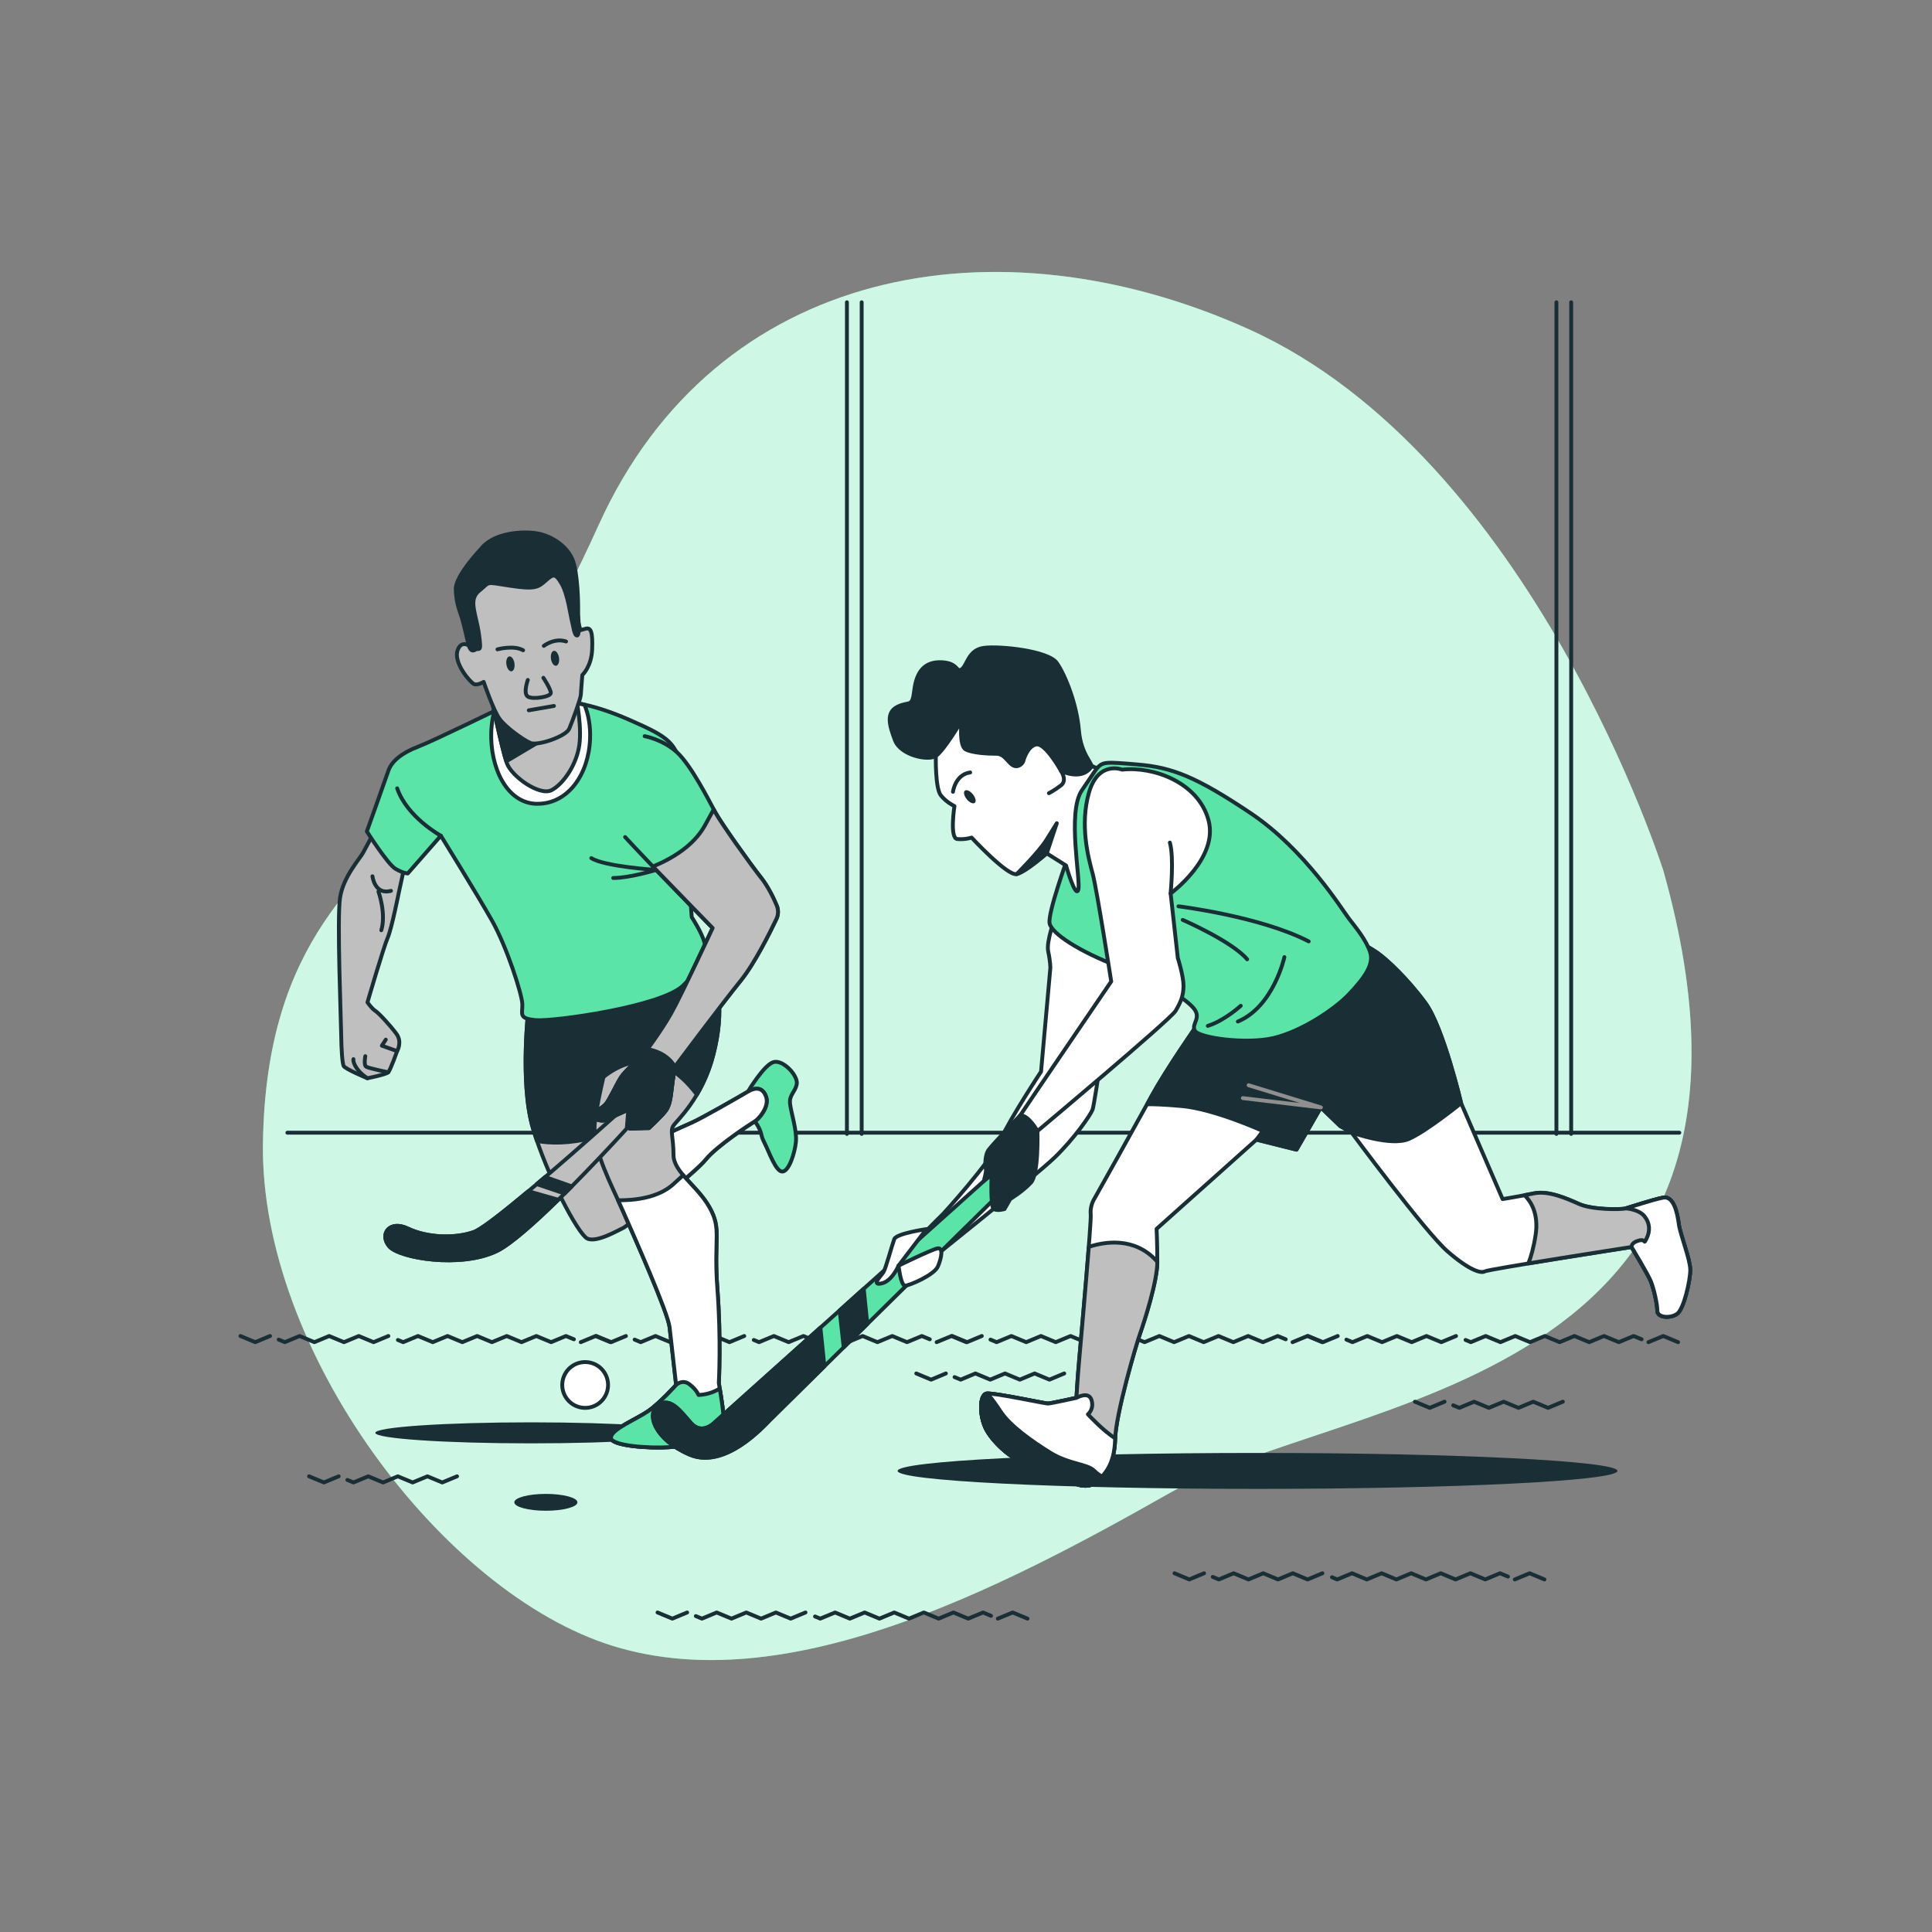
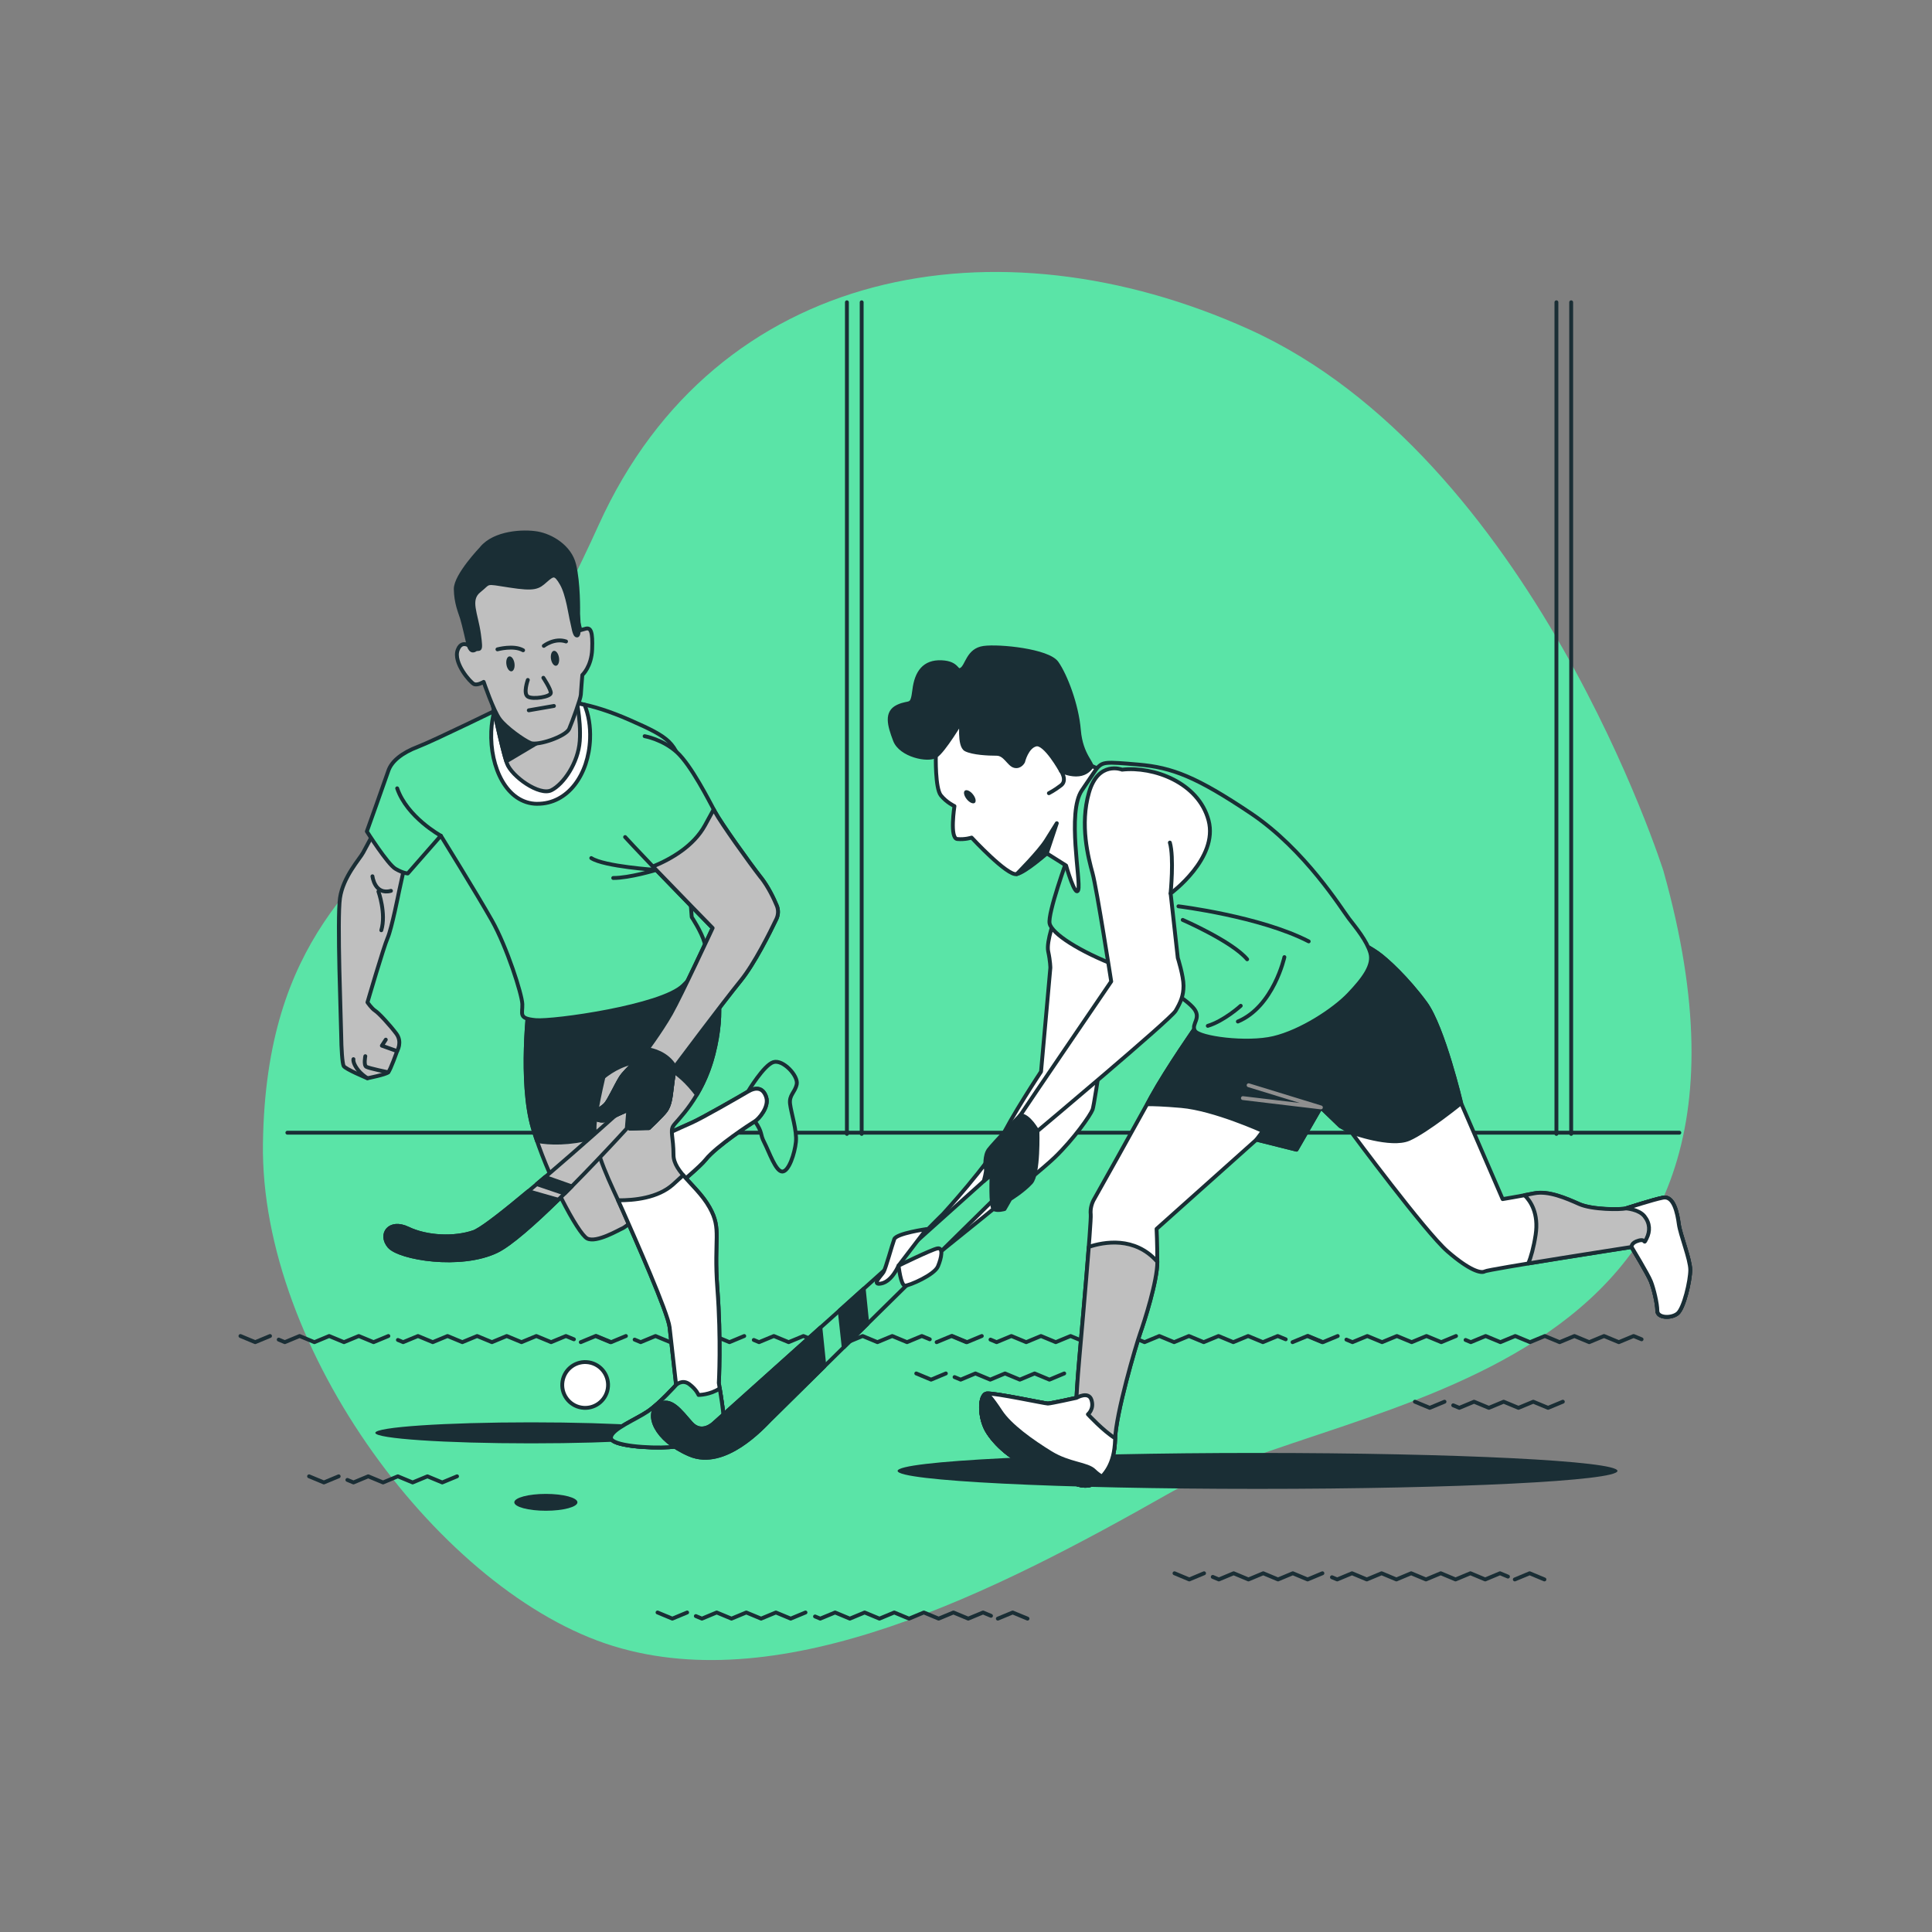
<svg xmlns="http://www.w3.org/2000/svg" id="Layer_1" data-name="Layer 1" viewBox="0 0 500 500">
  <rect x="0" y="0" width="500" height="500" fill="#808080" stroke="none" />
  <defs>
    <style>
      .cls-1, .cls-2, .cls-3, .cls-4, .cls-5, .cls-6 {
        stroke-linecap: round;
        stroke-linejoin: round;
      }

      .cls-1, .cls-3, .cls-4, .cls-5, .cls-6 {
        stroke: #1a2e35;
      }

      .cls-1, .cls-7 {
        fill: #5ae4a7;
      }

      .cls-2 {
        stroke: #8f8f8f;
      }

      .cls-2, .cls-3 {
        fill: none;
      }

      .cls-8 {
        opacity: .7;
      }

      .cls-8, .cls-5 {
        fill: #fff;
      }

      .cls-4, .cls-9 {
        fill: #1a2e35;
      }

      .cls-6 {
        fill: #bfbfbf;
      }
    </style>
  </defs>
  <g>
    <path class="cls-7" d="m430.55,225.55s-33.87-107.27-107.48-140.4c-64.98-29.24-137.71-16.42-168.11,50.66-10.83,23.9-24.92,49.69-41.8,69.33-18.93,22.02-44.33,37.36-45.11,90.75-.78,53.39,46.37,116.46,90.65,130.1,44.28,13.63,98.34-13.66,143.99-39.59,45.65-25.93,165.55-26.38,127.85-160.85Z" />
-     <path class="cls-8" d="m430.55,225.55s-33.87-107.27-107.48-140.4c-64.98-29.24-137.71-16.42-168.11,50.66-10.83,23.9-24.92,49.69-41.8,69.33-18.93,22.02-44.33,37.36-45.11,90.75-.78,53.39,46.37,116.46,90.65,130.1,44.28,13.63,98.34-13.66,143.99-39.59,45.65-25.93,165.55-26.38,127.85-160.85Z" />
  </g>
  <g>
    <polyline class="cls-3" points="258.24 418.9 262.08 417.31 265.92 418.9" />
    <polyline class="cls-3" points="210.93 418.34 212.28 418.9 216.12 417.31 219.94 418.9 223.77 417.31 227.6 418.9 231.43 417.31 235.26 418.9 239.09 417.31 242.92 418.9 246.75 417.31 250.58 418.9 254.41 417.31 256.47 418.17" />
    <polyline class="cls-3" points="180.08 418.24 181.66 418.9 185.48 417.31 189.31 418.9 193.14 417.31 196.97 418.9 200.8 417.31 204.63 418.9 208.46 417.31" />
    <polyline class="cls-3" points="170.17 417.31 174 418.9 177.83 417.31" />
  </g>
  <g>
    <polyline class="cls-3" points="392.03 408.76 395.87 407.16 399.7 408.76" />
    <polyline class="cls-3" points="344.71 408.19 346.07 408.76 349.9 407.16 353.73 408.76 357.56 407.16 361.39 408.76 365.21 407.16 369.04 408.76 372.87 407.16 376.7 408.76 380.54 407.16 384.37 408.76 388.2 407.16 390.26 408.02" />
    <polyline class="cls-3" points="313.86 408.1 315.44 408.76 319.27 407.16 323.1 408.76 326.93 407.16 330.75 408.76 334.58 407.16 338.41 408.76 342.24 407.16" />
    <polyline class="cls-3" points="303.96 407.16 307.78 408.76 311.61 407.16" />
  </g>
  <g>
    <polyline class="cls-3" points="89.9 383 91.48 383.66 95.3 382.07 99.13 383.66 102.96 382.07 106.79 383.66 110.62 382.07 114.45 383.66 118.28 382.07" />
    <polyline class="cls-3" points="79.99 382.07 83.82 383.66 87.65 382.07" />
  </g>
  <g>
    <polyline class="cls-3" points="376.09 363.69 377.67 364.35 381.49 362.76 385.32 364.35 389.15 362.76 392.98 364.35 396.81 362.76 400.64 364.35 404.46 362.76" />
    <polyline class="cls-3" points="366.18 362.76 370.01 364.35 373.84 362.76" />
  </g>
  <g>
    <polyline class="cls-3" points="247.04 356.39 248.62 357.05 252.44 355.45 256.27 357.05 260.1 355.45 263.93 357.05 267.76 355.45 271.59 357.05 275.42 355.45" />
    <polyline class="cls-3" points="237.13 355.45 240.96 357.05 244.79 355.45" />
  </g>
  <g>
-     <polyline class="cls-3" points="426.61 347.35 430.45 345.76 434.29 347.35" />
    <polyline class="cls-3" points="379.29 346.78 380.65 347.35 384.48 345.76 388.31 347.35 392.14 345.76 395.97 347.35 399.8 345.76 403.63 347.35 407.46 345.76 411.29 347.35 415.12 345.76 418.95 347.35 422.78 345.76 424.84 346.61" />
    <polyline class="cls-3" points="348.45 346.69 350.02 347.35 353.85 345.76 357.68 347.35 361.51 345.76 365.34 347.35 369.17 345.76 373 347.35 376.82 345.76" />
    <polyline class="cls-3" points="338.54 345.76 342.37 347.35 346.2 345.76" />
  </g>
  <g>
    <polyline class="cls-3" points="334.51 347.35 338.34 345.76 342.18 347.35" />
    <polyline class="cls-3" points="287.19 346.78 288.55 347.35 292.38 345.76 296.21 347.35 300.03 345.76 303.86 347.35 307.69 345.76 311.52 347.35 315.35 345.76 319.18 347.35 323.01 345.76 326.84 347.35 330.67 345.76 332.74 346.61" />
    <polyline class="cls-3" points="256.34 346.69 257.92 347.35 261.75 345.76 265.58 347.35 269.4 345.76 273.23 347.35 277.06 345.76 280.89 347.35 284.72 345.76" />
    <polyline class="cls-3" points="246.44 345.76 250.26 347.35 254.09 345.76" />
  </g>
  <g>
    <polyline class="cls-3" points="242.4 347.35 246.24 345.76 250.08 347.35" />
    <polyline class="cls-3" points="195.08 346.78 196.44 347.35 200.27 345.76 204.1 347.35 207.93 345.76 211.76 347.35 215.59 345.76 219.42 347.35 223.25 345.76 227.08 347.35 230.91 345.76 234.74 347.35 238.57 345.76 240.63 346.61" />
    <polyline class="cls-3" points="164.24 346.69 165.81 347.35 169.64 345.76 173.47 347.35 177.3 345.76 181.13 347.35 184.96 345.76 188.79 347.35 192.61 345.76" />
    <polyline class="cls-3" points="154.33 345.76 158.16 347.35 161.99 345.76" />
  </g>
  <g>
    <polyline class="cls-3" points="150.3 347.35 154.13 345.76 157.97 347.35" />
    <polyline class="cls-3" points="102.98 346.78 104.34 347.35 108.17 345.76 112 347.35 115.82 345.76 119.65 347.35 123.48 345.76 127.31 347.35 131.14 345.76 134.97 347.35 138.8 345.76 142.63 347.35 146.46 345.76 148.53 346.61" />
    <polyline class="cls-3" points="72.13 346.69 73.71 347.35 77.54 345.76 81.37 347.35 85.19 345.76 89.02 347.35 92.85 345.76 96.68 347.35 100.51 345.76" />
    <polyline class="cls-3" points="62.23 345.76 66.05 347.35 69.88 345.76" />
  </g>
  <g>
    <line class="cls-3" x1="74.37" y1="293.14" x2="434.61" y2="293.14" />
    <g>
      <line class="cls-3" x1="219.18" y1="293.45" x2="219.18" y2="78.23" />
      <line class="cls-3" x1="223" y1="293.45" x2="223" y2="78.23" />
    </g>
    <g>
      <line class="cls-3" x1="402.8" y1="293.45" x2="402.8" y2="78.23" />
      <line class="cls-3" x1="406.62" y1="293.45" x2="406.62" y2="78.23" />
    </g>
  </g>
  <path class="cls-9" d="m418.6,380.67c0,2.57-41.71,4.65-93.15,4.65s-93.15-2.08-93.15-4.65,41.71-4.65,93.15-4.65,93.15,2.08,93.15,4.65Z" />
  <path class="cls-9" d="m149.44,388.8c0,1.2-3.66,2.18-8.17,2.18s-8.17-.98-8.17-2.18,3.66-2.18,8.17-2.18,8.17.98,8.17,2.18Z" />
  <ellipse class="cls-9" cx="137.45" cy="370.82" rx="40.32" ry="2.72" />
  <circle class="cls-5" cx="151.45" cy="358.44" r="5.93" transform="translate(-226.75 450.03) rotate(-80.71)" />
  <g>
    <g>
      <path class="cls-6" d="m96.84,215.38s-2.05,3.72-2.87,5.29c-.82,1.57-5.19,6.25-5.98,11.75s.27,31.64.31,35.38c.04,3.73.28,7.27.63,8.06.35.79,6.15,3.19,6.15,3.19,0,0,4.79-.95,5.38-1.53s2.31-5.49,2.31-5.49c0,0,1.42-2.35-.2-4.52-1.62-2.17-4.54-5.34-5.47-5.93-.93-.6-2-2.18-2-2.18,0,0,4.18-14.32,5.22-16.67,1.04-2.35,2.94-11.97,2.94-11.97l1.63-7.46s-6.82-5.35-8.05-7.92Z" />
      <path class="cls-3" d="m96.39,226.78s.57,4.92,4.79,3.77" />
      <path class="cls-3" d="m97.94,230.72s2.05,5.71.74,10.03" />
      <polyline class="cls-3" points="99.84 269.06 98.83 270.62 102.77 272.03" />
      <path class="cls-3" d="m94.54,273.34s-.47,2.35.27,2.75c.74.4,5.65,1.42,5.65,1.42" />
      <path class="cls-3" d="m91.47,274.11s-.22.78.86,2.36c1.08,1.58,2.75,2.57,2.75,2.57" />
    </g>
    <g>
      <path class="cls-1" d="m193.58,282.5s4.07-6.85,6.57-7.62c2.5-.77,6.51,3.58,6.04,5.74-.47,2.16-2.01,2.74-1.72,5.1.29,2.36,1.82,6.89,1.51,9.84-.31,2.95-1.82,7.65-3.53,7.64-1.71-.01-3.41-5.13-4.64-7.5-1.24-2.37-.29-2.36-2.44-5.52-2.16-3.16-2.79-6.31-1.79-7.68Z" />
      <path class="cls-6" d="m136.9,259.69s-2.51,20.22,1.01,32.24c3.52,12.01,11.65,27.4,14.07,28.6,2.42,1.2,8.26-2.3,9.23-2.69.97-.39,18.62-14.21,21.42-17.73,2.8-3.52,11.77-9.35,12.75-9.93s3.76-3.71,2.91-6.27c-.85-2.56-2.75-2.57-4.7-1.41s-12.06,6.99-14.77,8.15c-2.71,1.16-9.68,4.45-9.68,4.45,0,0,6.18-21.77,5.86-32.78-.32-11.01-2.76-12.01-2.76-12.01l-35.34,9.38Z" />
      <path class="cls-5" d="m182.62,300.11c2.8-3.52,11.77-9.35,12.75-9.93.97-.58,3.76-3.71,2.91-6.27-.85-2.56-2.75-2.57-4.7-1.41s-12.06,6.99-14.77,8.15-9.68,4.45-9.68,4.45c0,0,2.17,3.25,2.12,14.29,0,.26,0,.49,0,.74,4.87-3.94,9.97-8.26,11.37-10.02Z" />
      <path class="cls-4" d="m171.87,284.24c1.61-7.07,3.3-16.04,3.12-21.93-.32-11.01-2.76-12.01-2.76-12.01l-35.34,9.38s-2.51,20.22,1.01,32.24c.32,1.1.68,2.22,1.07,3.36,3.26.61,8.12.78,14.8-.89,8.27-2.06,14.46-6.73,18.1-10.15Z" />
    </g>
    <g>
      <path class="cls-6" d="m160.8,260.65s-6.87,24.71-6.94,31.2c-.07,6.49,4.18,14.38,7.32,21.47,3.14,7.1,11.69,26.42,12.11,30.15.42,3.74,1.69,14.95,1.69,14.95,0,0-4.18,4.69-7.3,6.83-3.13,2.14-9.5,4.65-9.58,6.81-.09,2.16,10.15,2.82,15.11,2.47,4.96-.36,11.51-2.67,12.69-3.64,1.18-.97,1.42-2.35,1.32-4.51-.1-2.16-1.19-8.46-1.19-8.46,0,0,.63-11.2-.37-24.37-1-13.17,1.18-15.32-2.02-21.04-3.19-5.72-9.33-9.11-9.34-13.63-.01-4.52-.9-6.1-.08-7.47.81-1.37,7.5-7.02,10.43-18.6,2.93-11.57,1.13-18.86-1.37-23l-2.5-4.14-19.98,14.99Z" />
      <path class="cls-4" d="m180.35,283.28c1.62-2.74,3.22-6.2,4.3-10.48,2.93-11.57,1.13-18.86-1.37-23l-2.5-4.14-19.98,14.99s-2.6,9.36-4.62,18.07c4.55-3.63,14.31-8.58,24.17,4.56Z" />
      <path class="cls-5" d="m187.22,366.37c-.1-2.16-1.19-8.46-1.19-8.46,0,0,.63-11.2-.37-24.37-1-13.17,1.18-15.32-2.02-21.04-1.88-3.36-4.76-5.91-6.83-8.36-.75.7-1.61,1.49-2.63,2.4-3.94,3.53-10.13,4.13-14.22,4.09.42.91.83,1.81,1.22,2.7,3.14,7.1,11.69,26.42,12.11,30.15.42,3.74,1.69,14.95,1.69,14.95,0,0-4.18,4.69-7.3,6.83-3.13,2.14-9.5,4.65-9.58,6.81-.09,2.16,10.15,2.82,15.11,2.47,4.96-.36,11.51-2.67,12.69-3.64,1.18-.97,1.42-2.35,1.32-4.51Z" />
      <path class="cls-1" d="m187.22,366.37c-.07-1.51-.62-5.05-.95-7.04-2.58,1.7-5.49,1.68-5.49,1.68,0,0-.52-1.38-2.36-2.77-1.85-1.39-3.43.17-3.43.17,0,0-4.18,4.69-7.3,6.83-3.13,2.14-9.5,4.65-9.58,6.81-.09,2.16,10.15,2.82,15.11,2.47,4.96-.36,11.51-2.67,12.69-3.64,1.18-.97,1.42-2.35,1.32-4.51Z" />
    </g>
    <path class="cls-1" d="m130.82,182.61s-18.6,9.1-22.66,10.65c-4.05,1.54-6.8,3.69-7.66,6.23-.86,2.55-5.56,15.68-5.56,15.68,0,0,5.37,8.49,7.41,9.68,2.04,1.19,3.18,1.2,3.18,1.2l8.56-9.77s9.29,15,13.2,21.91c3.91,6.91,7.8,19.12,7.89,21.67.09,2.56-1.1,3.73,3.45,4.15s32.64-3.5,38.17-8.97c5.54-5.46,6.4-8.01,5.57-10.97-.83-2.95-3.35-6.71-3.35-6.71,0,0-.89-11.21-.86-11.8s.68-17.29-1.28-25.36c-1.96-8.07-3.43-9.26-13.9-13.86-10.46-4.59-17.09-5.23-23.75-5.08-6.66.15-8.41,1.32-8.41,1.32Z" />
    <path class="cls-3" d="m114.09,216.29s-8.74-4.78-11.3-12.27" />
    <path class="cls-3" d="m153.02,222.07c3.33,2.19,16.79,3.07,16.79,3.07,0,0-6.93,2.11-11.11,2.08" />
    <path class="cls-5" d="m139.03,208.02c7.92.06,13.32-7.53,13.68-16.8.13-3.25-.39-6.27-1.44-8.83-4.48-1.01-8.26-1.18-12.04-1.09-6.66.15-8.41,1.32-8.41,1.32,0,0-1.12.55-2.87,1.4-.45,1.59-.73,3.34-.81,5.26-.37,9.28,3.97,18.7,11.9,18.75Z" />
    <g>
      <path class="cls-6" d="m127.27,181.21s2.72,12.99,3.92,16.34c1.2,3.35,8.41,8.51,11.51,6.96,3.1-1.55,6.93-7.03,7.34-12.72.42-5.7-1.22-12.39-1.22-12.39,0,0-1.11,4.12-6.11,5.46-4.99,1.34-9.86-.46-11.88-2.25-2.02-1.78-3.47-3.56-3.56-1.4Z" />
      <path class="cls-4" d="m140.67,191.3l4.4-7.42c-.67.39-1.45.73-2.36.97-4.99,1.34-9.86-.46-11.88-2.25-1-.88-1.85-1.76-2.48-2.16l-1,.2c-.04.15-.07.33-.08.56,0,0,2.48,11.88,3.75,15.84l9.66-5.75Z" />
    </g>
    <g>
      <path class="cls-6" d="m122.84,168.2s-3.1-3.36-4.37-.03c-1.27,3.33,3.28,8.47,4.21,8.87.93.4,2.49-.57,2.49-.57,0,0,2.55,7.49,4.18,9.66,1.62,2.17,6.06,5.35,7.93,6.15,1.87.8,9.19-1.7,10.03-3.66s2.97-7.84,3.01-8.82c.04-.98.39-5.11.39-5.11,0,0,2.37-2.15,2.54-6.66.18-4.52-.34-5.7-1.69-5.32l-1.35.38s-1.48-5.91-2.67-9.45c-1.19-3.55-.7-11.21-8.42-8.12-7.72,3.09-15.63,1.07-16.94,5.38-1.31,4.31.65,17.3.65,17.3Z" />
      <path class="cls-4" d="m124.64,141.88s-6.74,7.03-6.69,10.57c.05,3.54,1.1,5.9,1.6,7.48s1.64,6.69,1.64,6.69c0,0,.48,2.36,1.65,1.58,1.17-.78,1.85,1.19,1.11-4.12-.74-5.31-2.88-8.86.06-11.2,2.94-2.34,1.23-2.35,7.84-1.32,6.61,1.03,7.39.45,9.36-1.31,1.97-1.75,2.55-1.95,4.15.82,1.6,2.76,2.33,8.47,2.66,9.65s.6,3.93,1.37,3.74.2-5.11.23-5.7c.02-.59.12-7.86-1.02-12.59-1.14-4.72-5.97-7.51-9.56-8.13-3.59-.62-11.01-.27-14.41,3.83Z" />
      <path class="cls-3" d="m136.6,175.97s-1.28,3.53.02,4.32c1.3.8,5.89.04,5.93-.94.04-.98-1.93-3.94-1.93-3.94" />
      <line class="cls-3" x1="136.85" y1="183.83" x2="143.36" y2="182.7" />
      <path class="cls-3" d="m128.74,168.05s4.23-1.15,6.64.24" />
      <path class="cls-3" d="m140.74,167.15s2.75-2.14,5.75-1.14" />
      <path class="cls-9" d="m133.13,171.58c.18,1.06-.13,2.02-.7,2.15-.57.12-1.18-.64-1.36-1.7s.13-2.02.7-2.15c.57-.12,1.18.64,1.36,1.7Z" />
      <path class="cls-9" d="m144.66,170.14c.18,1.06-.13,2.02-.7,2.15-.57.12-1.18-.64-1.36-1.7-.18-1.06.13-2.02.7-2.15.57-.12,1.18.64,1.36,1.7Z" />
    </g>
    <path class="cls-6" d="m165.2,288.78s-8.25,9.2-17.22,18.25l-1.86,1.86c-.55.53-1.09,1.08-1.64,1.61-6.23,6.1-12.35,11.53-15.88,13.25-9.32,4.53-25.27,1.87-27.87-1.21-2.59-3.09.03-6.9,4.88-4.57,4.85,2.33,12,2.64,17.02.89.13-.05.26-.1.41-.18.07-.03.14-.07.22-.11,2.36-1.22,7.67-5.43,13.48-10.29.73-.61,1.45-1.22,2.19-1.84.73-.61,1.45-1.23,2.18-1.84,8.94-7.64,17.65-15.47,17.65-15.47l5.3-4.29,1.17,3.94Z" />
    <path class="cls-4" d="m144.47,310.5c-6.23,6.1-12.35,11.53-15.88,13.25-9.32,4.53-25.27,1.87-27.87-1.21-2.59-3.09.03-6.9,4.88-4.57,4.85,2.33,12,2.64,17.02.89.13-.05.26-.1.41-.18.07-.03.14-.07.22-.11,2.36-1.22,7.67-5.43,13.48-10.29l7.76,2.22Z" />
    <path class="cls-4" d="m147.98,307.03l-1.86,1.86-7.22-2.45c.73-.61,1.45-1.23,2.18-1.84l6.9,2.43Z" />
    <g>
      <path class="cls-1" d="m161.78,216.63s3.28,3.56,8.03,8.51c4.75,4.95,14.61,15.04,14.61,15.04,0,0-8.1,17.43-10.76,22.13-2.66,4.7-7.07,10.56-7.07,10.56,0,0-4.72,4.09-5.94,6.05s-2.89,5.68-3.88,6.85c-1,1.17-3.7,2.14-2.98,3.32.71,1.18,2.81,1,3.4.61s5.42-2.52,5.42-2.52l.38,4.92,4.95-.16s3.35-3.12,4.36-4.49c1-1.37,1.27-3.33,1.56-5.88.29-2.55.79-5.5.79-5.5,0,0,12.44-16.62,17.04-22.28,3.54-4.36,7.56-12.45,9.23-15.94.52-1.1.56-2.35.11-3.44-.76-1.84-2.16-4.81-4.1-7.31-3.07-3.95-10.28-14.03-11.87-16.99-1.59-2.96-6.18-12.03-9.84-15.4-3.67-3.37-8.39-4.19-8.39-4.19" />
      <path class="cls-6" d="m196.91,227.1c-3.07-3.95-10.28-14.03-11.87-16.99-.1-.19-.21-.4-.34-.63-.65,1.2-1.4,2.58-2.27,4.15-2.93,5.3-8.61,8.63-13.46,10.62.28.29.56.58.85.88,4.75,4.95,14.61,15.04,14.61,15.04,0,0-8.1,17.43-10.76,22.13-2.66,4.7-7.07,10.56-7.07,10.56,0,0-4.72,4.09-5.94,6.05s-2.89,5.68-3.88,6.85c-1,1.17-3.7,2.14-2.98,3.32.71,1.18,2.81,1,3.4.61.59-.39,5.42-2.52,5.42-2.52l.38,4.92,4.95-.16s3.35-3.12,4.36-4.49c1-1.37,1.27-3.33,1.56-5.88.29-2.55.79-5.5.79-5.5,0,0,12.44-16.62,17.04-22.28,3.54-4.36,7.56-12.45,9.23-15.94.52-1.1.56-2.35.11-3.44-.76-1.84-2.16-4.81-4.1-7.31Z" />
      <path class="cls-4" d="m167.57,271.54c-.6.82-.98,1.33-.98,1.33,0,0-4.72,4.09-5.94,6.05s-2.89,5.68-3.88,6.85c-1,1.17-3.7,2.14-2.98,3.32.71,1.18,2.81,1,3.4.61.59-.39,5.42-2.52,5.42-2.52l-.37,4.52,5.69.24s3.35-3.12,4.36-4.49c1-1.37,1.27-3.33,1.56-5.88.29-2.55.79-5.5.79-5.5,0,0,.01-.02.02-.03-2.08-3.52-5.92-4.34-7.09-4.5Z" />
    </g>
  </g>
  <g>
    <path class="cls-5" d="m273.12,237.33s-2.41,6.3-1.85,8.89c.56,2.59.56,4.26.56,4.26l-2.41,26.86s-7.97,12.04-10.56,17.78c-2.59,5.74-14.82,19.08-14.82,19.08,0,0-11.49,11.11-11.49,13.34s7.97-1.3,7.97-1.3c0,0,27.42-21.86,32.42-26.68,5-4.82,9.26-10.93,9.82-12.41.56-1.48,4.63-29.82,4.63-30.38s2.59-13.71,2.59-13.71l-16.86-5.74Z" />
    <g>
      <path class="cls-5" d="m309.8,265.3s-7.78,11.11-11.86,18.52c-4.08,7.41-14.17,25.5-14.73,26.43-.56.93-1.11,2.41-.93,4.08.19,1.67-2.41,30.94-2.96,37.23-.56,6.3-.74,10.19-.74,10.19,0,0-6.67,1.48-7.41,1.48s-13.71-2.78-15.75-2.59c-2.04.19-2.04,6.11,0,9.63,2.04,3.52,7.04,7.97,10.93,8.71,3.89.74,7.04,1.85,9.26,3.52s5.74,2.96,7.97,1.11c2.22-1.85,4.82-4.45,5-11.11.19-6.67,5.37-24.27,6.48-27.42,1.11-3.15,4.45-13.52,4.45-18.52s-.19-8.52-.19-8.52l25.84-23.09,10.37,2.59,6.3-10.93,5,4.82,2.96,1.67s19.08,25.75,24.82,30.75c5.74,5,8.71,5.74,9.63,5.19.93-.56,37.98-6.3,37.98-6.3,0,0,4.26,7.04,5,8.89.74,1.85,1.67,5.74,1.67,7.6s3.52,2.04,5.19.74c1.67-1.3,3.33-8.52,3.33-11.3s-2.59-9.08-2.96-11.86c-.37-2.78-1.3-7.41-4.08-6.85-2.78.56-8.34,2.41-9.63,2.78-1.3.37-8.71.37-12.04-1.11-3.33-1.48-7.97-3.52-11.67-2.78-3.7.74-8.15,1.48-8.15,1.48l-10.74-24.82s-4.63-19.64-9.26-25.93c-4.63-6.3-10-11.3-12.41-12.97-2.41-1.67-4.82-2.78-4.82-2.78,0,0-5.74,10-18.52,16.86-12.78,6.85-23.34,4.63-23.34,4.63Z" />
      <g>
        <path class="cls-4" d="m364.63,294.75c4.63-2.04,13.52-9.26,13.52-9.26,0,0-4.63-19.64-9.26-25.93-4.63-6.3-10-11.3-12.41-12.97-2.41-1.67-4.82-2.78-4.82-2.78,0,0-5.74,10-18.52,16.86-12.78,6.85-23.34,4.63-23.34,4.63,0,0-7.78,11.11-11.86,18.52-.34.61-.68,1.27-1.02,1.95,1.52-.01,4.22.06,8.8.46,8.52.74,21.12,6.48,21.12,6.48l-1.67,2.22,10.37,2.59,6.3-10.93,5,4.82,2.96,1.67s10.19,3.7,14.82,1.67Z" />
        <polyline class="cls-2" points="323.14 280.86 341.85 286.6 321.66 284.19" />
        <line class="cls-3" x1="326.84" y1="292.71" x2="334.07" y2="295.86" />
      </g>
      <path class="cls-6" d="m430.39,309.94c-2.78.56-8.34,2.41-9.63,2.78-1.3.37-8.71.37-12.04-1.11-3.33-1.48-7.97-3.52-11.67-2.78-.82.16-1.67.33-2.5.48,1.59,1.56,3.71,4.74,2.87,10.26-.51,3.33-1.21,5.72-1.88,7.4,11.2-1.85,26.7-4.25,26.7-4.25,0,0,4.26,7.04,5,8.89.74,1.85,1.67,5.74,1.67,7.6s3.52,2.04,5.19.74c1.67-1.3,3.33-8.52,3.33-11.3s-2.59-9.08-2.96-11.86c-.37-2.78-1.3-7.41-4.08-6.85Z" />
      <path class="cls-5" d="m425.58,314.76c1.48,1.85,1.48,3.89.56,5.74-.93,1.85,0,0-2.04.56-2.04.56-1.85,1.67-1.85,1.67,0,0,4.26,7.04,5,8.89.74,1.85,1.67,5.74,1.67,7.6s3.52,2.04,5.19.74c1.67-1.3,3.33-8.52,3.33-11.3s-2.59-9.08-2.96-11.86c-.37-2.78-1.3-7.41-4.08-6.85s-8.34,2.41-9.63,2.78c0,0,3.33.19,4.82,2.04Z" />
      <path class="cls-6" d="m299.52,326.55c-5.84-6.66-13.87-5.14-17.74-3.86-.75,9.62-2.07,24.58-2.45,28.87-.56,6.3-.74,10.19-.74,10.19,0,0-6.67,1.48-7.41,1.48s-13.71-2.78-15.75-2.59-2.04,6.11,0,9.63c2.04,3.52,7.04,7.97,10.93,8.71,3.89.74,7.04,1.85,9.26,3.52,2.22,1.67,5.74,2.96,7.97,1.11,2.22-1.85,4.82-4.45,5-11.11.19-6.67,5.37-24.27,6.48-27.42,1.11-3.15,4.45-13.52,4.45-18.52Z" />
      <g>
        <path class="cls-5" d="m255.43,360.64c-2.04.19-2.04,6.11,0,9.63,2.04,3.52,7.04,7.97,10.93,8.71,3.89.74,7.04,1.85,9.26,3.52,2.22,1.67,5.74,2.96,7.97,1.11,2.22-1.85,4.82-4.45,5-11.11,0-.09,0-.19.01-.28-3.05-1.87-7.05-6.2-7.05-6.2,0,0,1.67-1.3.93-3.7-.74-2.41-3.89-.56-3.89-.56,0,0-6.67,1.48-7.41,1.48s-13.71-2.78-15.75-2.59Z" />
        <path class="cls-4" d="m255.43,370.27c2.04,3.52,7.04,7.97,10.93,8.71,3.89.74,7.04,1.85,9.26,3.52,2.22,1.67,5.74,2.96,7.97,1.11.51-.43,1.04-.9,1.56-1.44-.73-.49-1.42-1.01-1.93-1.52-1.85-1.85-6.48-1.67-11.3-4.63-4.82-2.96-10.56-7.04-12.97-10.74-2.41-3.7-3.52-4.63-3.52-4.63-2.04.19-2.04,6.11,0,9.63Z" />
      </g>
    </g>
    <g>
      <path class="cls-1" d="m276.27,222.14s-5.19,14.26-4.63,16.86c.56,2.59,7.6,7.22,17.78,11.11,10.19,3.89,16.67,7.78,19.27,10.56,2.59,2.78-.56,4.26.56,6.11,1.11,1.85,13.34,3.52,20.38,1.85,7.04-1.67,15.56-7.22,19.45-11.3,3.89-4.08,6.48-7.6,5.56-10.74-.93-3.15-3.7-6.48-5.56-8.89-1.85-2.41-11.3-17.78-25.38-27.23-14.08-9.45-20.38-11.86-29.08-12.6-8.71-.74-9.08-.74-10.74.93-1.67,1.67-10.19,3.89-7.6,23.34Z" />
      <g>
        <path class="cls-3" d="m304.98,234.55s21.12,2.59,33.71,9.08" />
        <path class="cls-3" d="m306.09,238.07s12.78,5.56,16.67,10.19" />
        <path class="cls-3" d="m332.4,247.7s-2.78,12.78-12.04,16.67" />
        <path class="cls-3" d="m321.1,260.3s-4.26,3.89-8.52,5.19" />
      </g>
    </g>
    <g>
      <path class="cls-5" d="m242.19,195.65s-.19,8.34,1.3,10.19c1.48,1.85,3.52,2.78,3.52,2.78,0,0-1.3,8.34.74,8.52,2.04.19,3.7-.37,3.7-.37,0,0,9.26,10,11.67,9.45,2.41-.56,7.78-5.37,7.78-5.37l5,3.15s2.41,8.52,3.15,6.3c.74-2.22-2.96-20.01.93-25.75l3.89-5.74-4.63-2.04s-2.22-6.11-7.41-11.67c-5.19-5.56-15.56-7.04-22.23-3.15-6.67,3.89-8.34,11.11-7.41,13.71Z" />
      <path class="cls-3" d="m274.6,199.54s1.67,2.41,0,3.7c-1.67,1.3-3.15,2.04-3.15,2.04" />
      <path class="cls-4" d="m263.12,226.21s5.74-5.74,7.6-8.71c1.85-2.96,2.78-4.45,2.78-4.45l-2.59,7.78s-5.56,4.63-7.78,5.37Z" />
      <path class="cls-9" d="m251.78,205.56c.71.87.93,1.87.49,2.22-.44.35-1.37-.07-2.07-.94-.71-.87-.93-1.87-.49-2.22.44-.35,1.37.07,2.07.94Z" />
-       <path class="cls-3" d="m246.63,204.91s.56-4.45,4.45-5" />
      <path class="cls-4" d="m248.85,186.57s-4.63,7.78-6.67,9.08c-2.04,1.3-9.08-.19-10.56-4.08s-2.41-7.22.74-8.71c3.15-1.48,3.7.37,4.26-4.26.56-4.63,2.59-7.41,7.04-7.22,4.45.19,3.7,2.78,5.19,1.85,1.48-.93,1.67-5,5.74-5.56,4.08-.56,16.67.74,18.89,3.89,2.22,3.15,5.19,10.74,5.74,17.41.56,6.67,3.89,8.71,3.15,9.63-.74.93-1.85,1.85-3.89,1.85s-3.89-.93-3.89-.93c0,0-4.08-7.41-6.48-6.85-2.41.56-3.33,4.45-3.33,4.45,0,0-.74,1.48-2.22,1.11-1.48-.37-2.41-3.15-4.63-3.15s-6.11-.19-7.97-1.11c-1.85-.93-1.11-7.41-1.11-7.41Z" />
    </g>
    <g>
      <path class="cls-5" d="m290.35,199.17s-6.11-2.41-8.52,5.93c-2.41,8.34-.19,16.86.93,20.93,1.11,4.08,4.82,27.97,4.82,27.97,0,0-22.23,32.6-23.53,34.64-1.3,2.04,4.45,4.08,4.45,4.08,0,0,34.46-28.9,35.75-31.12,1.3-2.22,2.04-3.89,2.04-6.48s-1.48-7.22-1.48-7.22l-1.85-16.67s12.41-9.08,9.82-18.89c-2.59-9.82-14.26-14.08-22.41-13.15Z" />
      <path class="cls-3" d="m302.95,231.21s.93-9.26-.19-13.15" />
    </g>
    <path class="cls-1" d="m262.38,305.31s-20.32,20.02-37.92,37.35c-2.09,2.07-4.14,4.09-6.11,6.03-1.73,1.71-3.41,3.36-5,4.92-7.62,7.51-13.27,13.08-14.07,13.89-.02.02-.05.04-.06.06-1.67,1.67-11.68,12.78-20.75,8.89-9.08-3.9-11.3-10.56-8.15-12.79,3.15-2.22,5.74,1.48,8.52,4.64,2.78,3.14,5.92,0,5.92,0l27.56-24.71,4.98-4.46,6.23-5.6,31.06-27.85s4.08-5,5.93-3.89,1.85,3.52,1.85,3.52Z" />
    <path class="cls-4" d="m223.53,333.53l-6.23,5.6,1.05,9.56c1.97-1.94,4.02-3.96,6.11-6.03l-.93-9.13Zm-11.21,10.06l-27.56,24.71s-3.14,3.14-5.92,0c-2.79-3.15-5.37-6.86-8.52-4.64-3.15,2.23-.93,8.89,8.15,12.79,9.08,3.89,19.08-7.22,20.75-8.89.02-.02.04-.04.06-.06.81-.81,6.45-6.38,14.07-13.89l-1.03-10.03Z" />
    <path class="cls-4" d="m264.04,288.64s-7.04,7.41-8.15,8.89c-1.11,1.48-.93,4.45-.74,5,.19.56-.56,3.15-.56,3.15l2.04-1.67s-.37,8.34.56,8.89c.93.56,2.78,0,2.78,0l1.48-2.59s3.33-2.04,5.37-4.26c2.04-2.22,1.67-13.34,1.67-13.34,0,0-2.22-4.08-4.45-4.08Z" />
    <path class="cls-5" d="m239.78,318.09s-7.78,1.11-8.34,2.59c-.56,1.48-2.22,7.6-2.78,8.52-.56.93-3.33,3.52-.56,2.96,2.78-.56,4.45-4.63,4.45-4.63l7.22-9.45" />
    <path class="cls-5" d="m232.55,327.54s.56,5.19,1.67,5.19,7.6-2.78,8.52-5c.93-2.22,1.48-5-.19-4.63-1.67.37-10,4.45-10,4.45Z" />
  </g>
</svg>